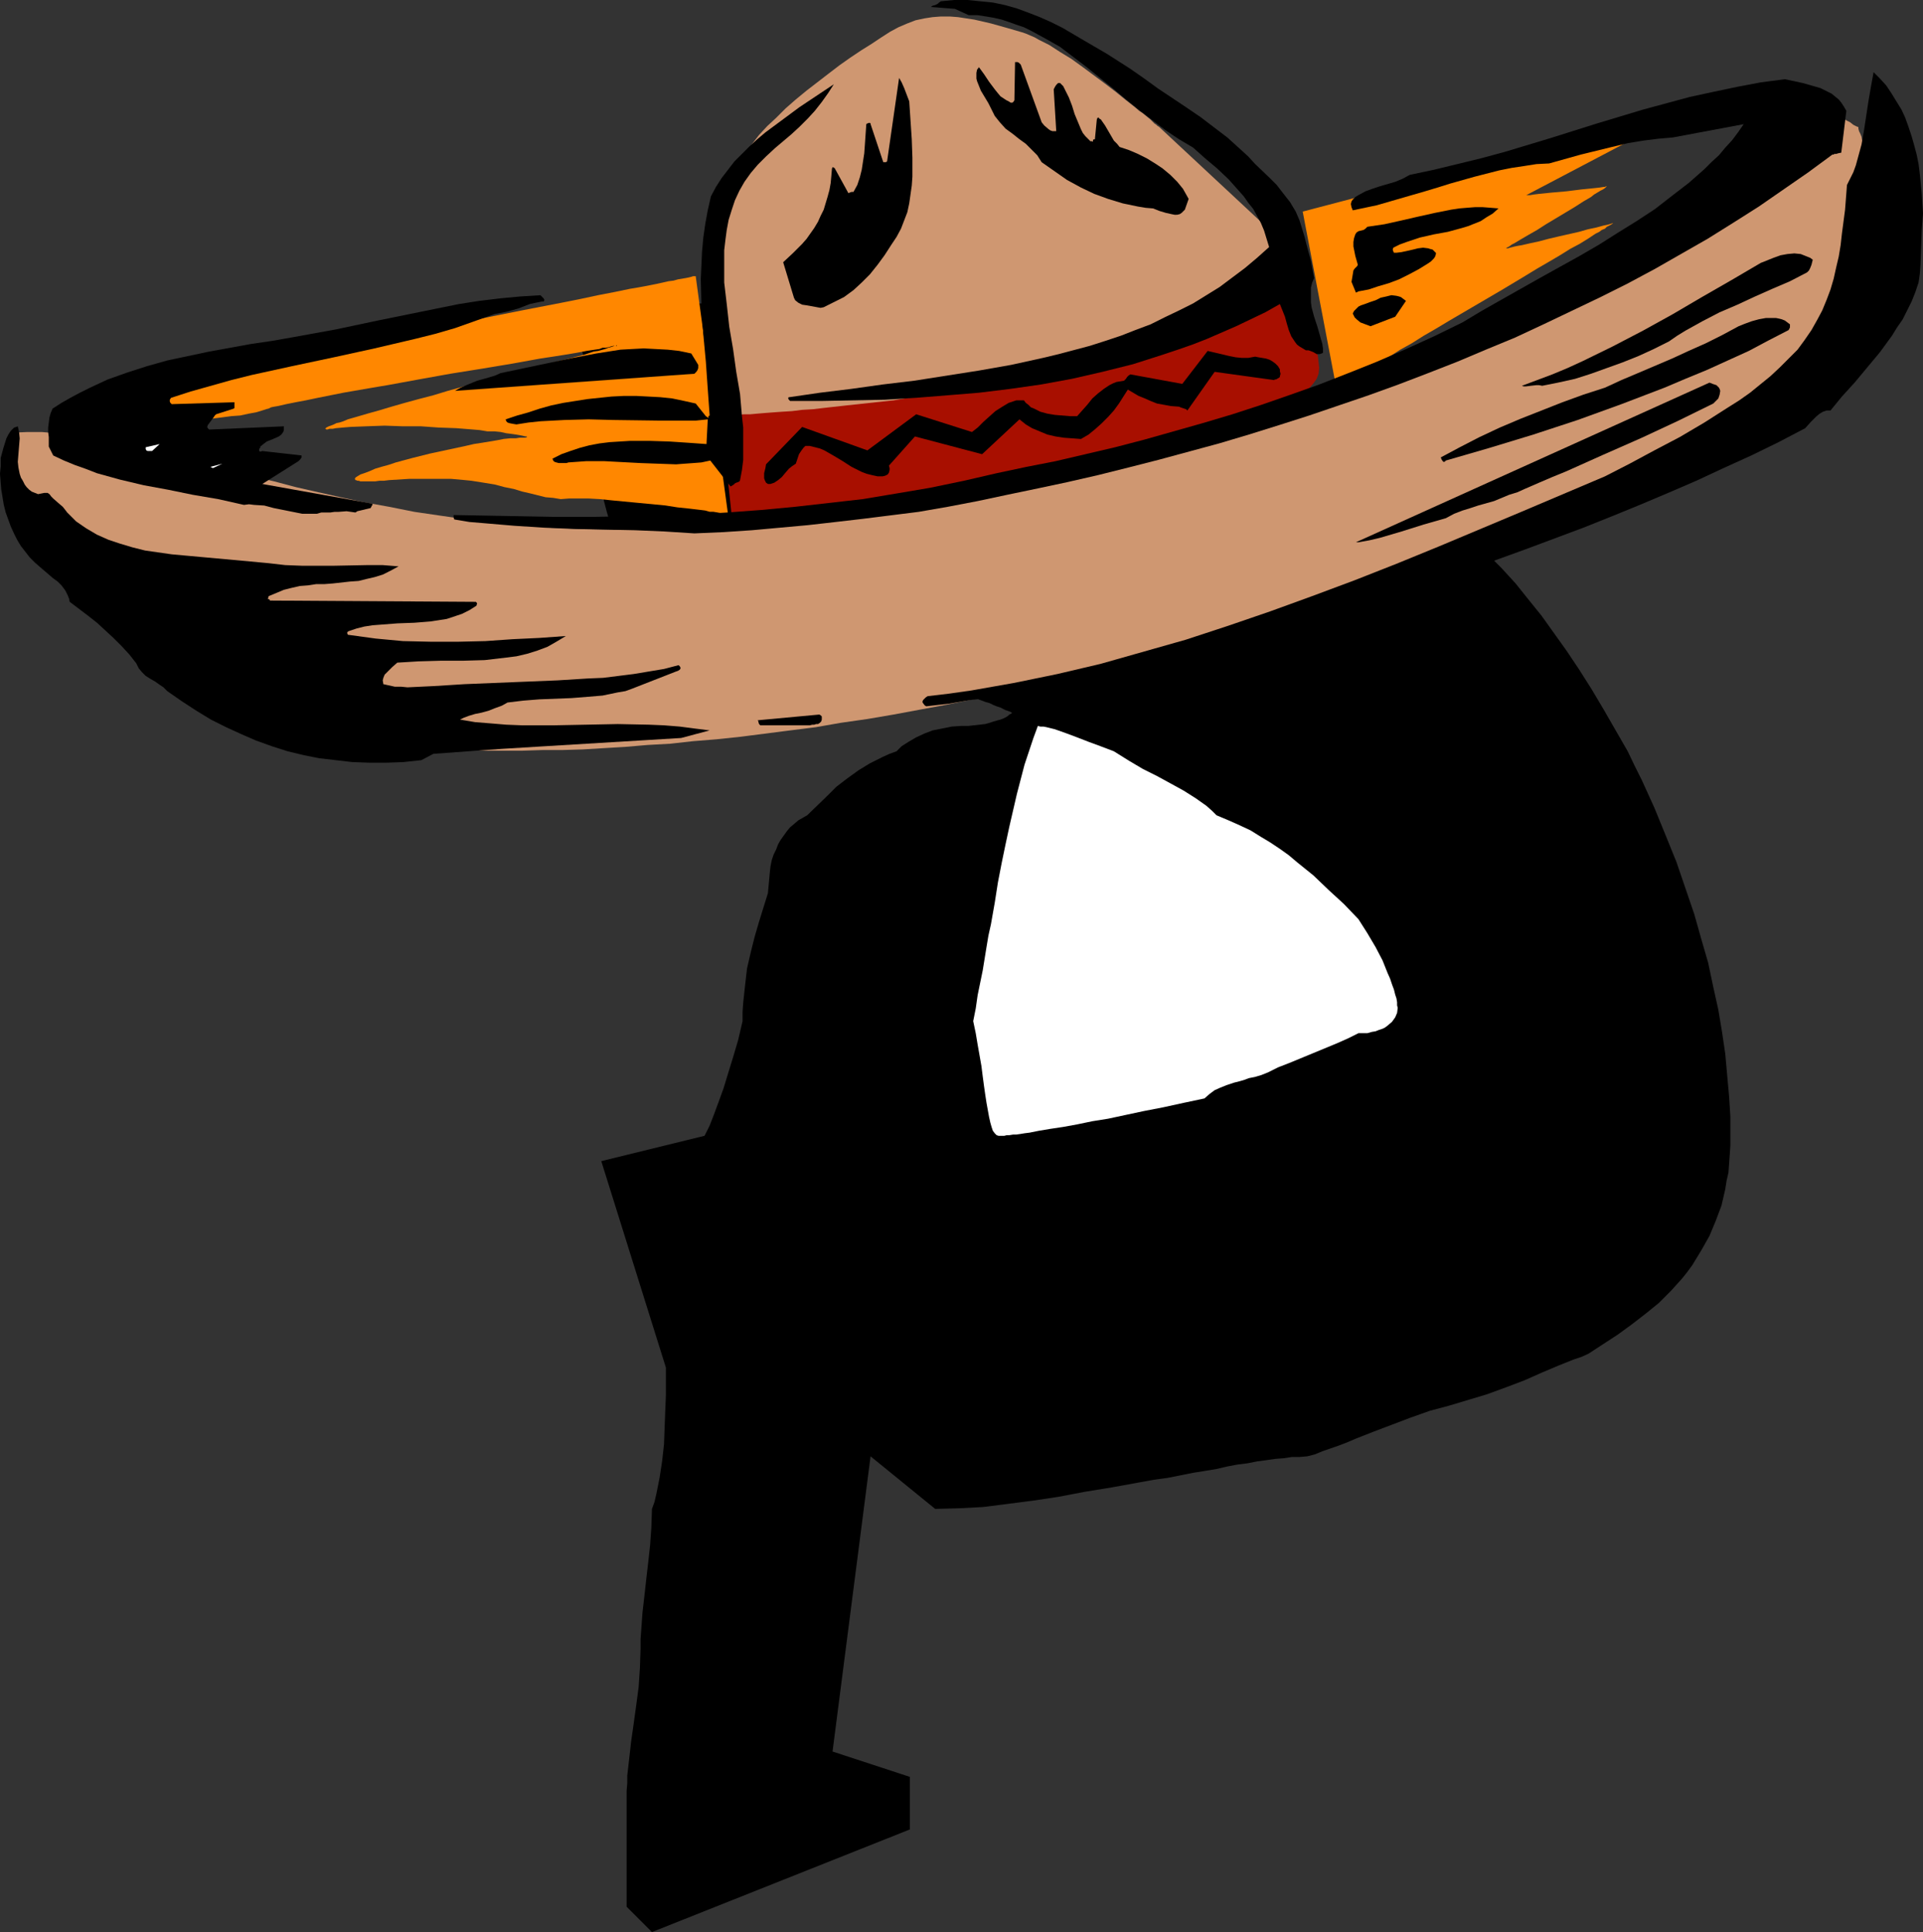
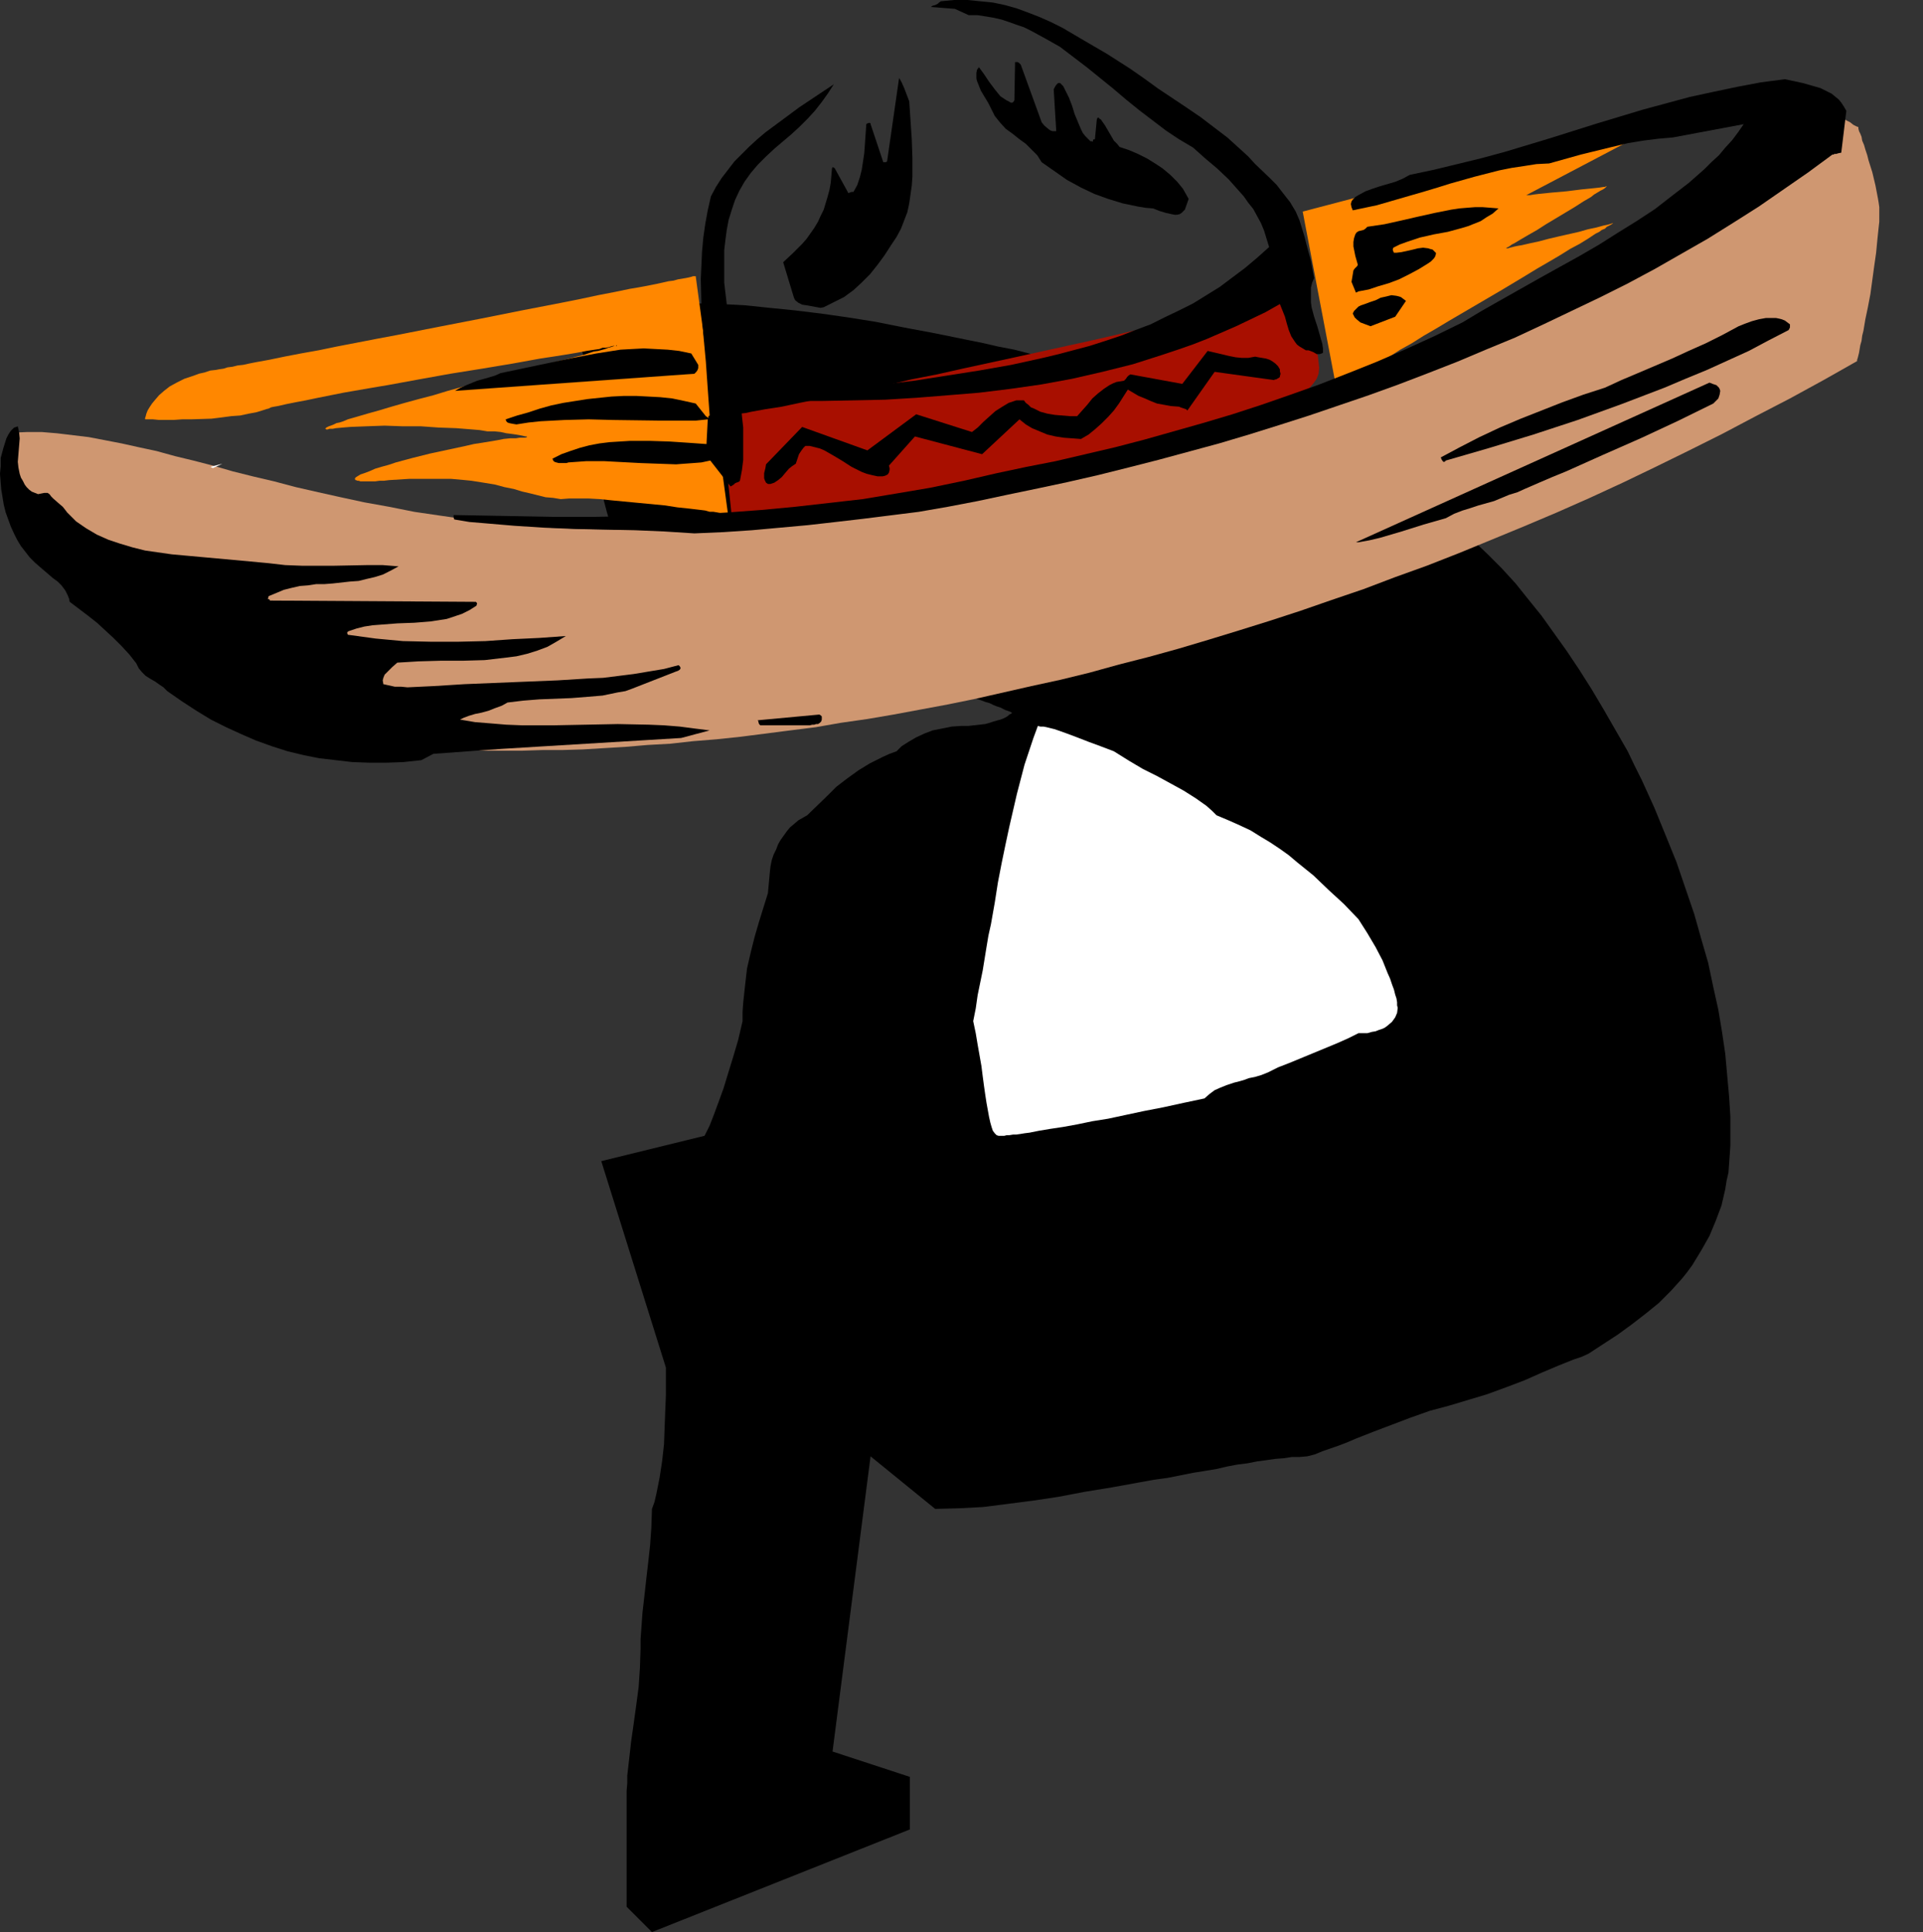
<svg xmlns="http://www.w3.org/2000/svg" xmlns:ns1="http://sodipodi.sourceforge.net/DTD/sodipodi-0.dtd" xmlns:ns2="http://www.inkscape.org/namespaces/inkscape" version="1.0" width="129.766mm" height="130.394mm" id="svg25" ns1:docname="Hat Dance P.wmf">
  <rect width="100%" height="100%" fill="#333333" stroke="none" />
  <ns1:namedview id="namedview25" pagecolor="#ffffff" bordercolor="#000000" borderopacity="0.25" ns2:showpageshadow="2" ns2:pageopacity="0.0" ns2:pagecheckerboard="0" ns2:deskcolor="#d1d1d1" ns2:document-units="mm" />
  <defs id="defs1">
    <pattern id="WMFhbasepattern" patternUnits="userSpaceOnUse" width="6" height="6" x="0" y="0" />
  </defs>
  <path style="fill:#000000;fill-opacity:1;fill-rule:evenodd;stroke:none" d="m 290.718,96.95 4.848,1.131 4.848,1.454 4.686,1.293 4.686,1.616 9.05,3.07 4.363,1.777 4.363,1.777 4.363,1.939 4.202,1.777 4.04,2.101 8.08,4.201 3.878,2.262 3.717,2.424 3.717,2.424 4.202,2.585 4.202,2.747 3.878,3.07 3.878,3.232 3.717,3.555 3.555,3.555 3.555,3.878 3.232,4.04 3.394,4.201 3.232,4.524 3.232,4.524 3.232,4.847 3.07,4.848 3.07,5.171 3.07,5.332 3.07,5.332 1.778,3.716 1.778,3.555 3.232,7.11 2.909,7.11 2.747,6.786 2.262,6.625 2.262,6.625 1.778,6.302 1.778,6.14 1.293,6.14 1.293,5.817 0.97,5.817 0.808,5.494 0.485,5.494 0.485,5.332 0.323,5.171 v 4.848 2.424 l -0.162,2.424 -0.162,2.262 -0.162,2.262 -0.485,2.101 -0.323,2.101 -0.485,2.101 -0.485,2.101 -1.454,3.878 -1.616,3.878 -2.101,3.716 -2.262,3.716 -1.293,1.777 -1.293,1.616 -2.909,3.232 -3.07,3.07 -3.394,2.747 -3.555,2.747 -3.555,2.585 -7.434,4.847 -1.778,0.808 -1.939,0.646 -4.04,1.616 -4.202,1.777 -4.363,1.939 -4.686,1.777 -4.848,1.777 -4.848,1.454 -4.848,1.454 -4.848,1.293 -5.01,1.777 -4.686,1.777 -4.686,1.777 -4.525,1.777 -2.262,0.97 -2.101,0.808 -4.202,1.454 -1.939,0.808 -1.939,0.485 -1.939,0.162 h -1.939 l -2.101,0.323 -2.101,0.162 -2.262,0.323 -2.424,0.323 -2.424,0.485 -2.586,0.323 -2.586,0.485 -2.747,0.646 -2.909,0.485 -3.07,0.485 -3.232,0.646 -3.232,0.646 -3.555,0.485 -3.555,0.646 -7.11,1.293 -6.949,1.131 -6.787,1.293 -6.464,0.969 -6.302,0.808 -6.302,0.808 -6.141,0.323 -6.141,0.162 -16.483,-13.411 -9.696,75.298 19.715,6.463 v 13.411 l -65.771,26.176 -6.464,-6.463 v -29.57 l 0.162,-1.939 v -1.939 l 0.485,-4.201 0.485,-4.363 0.646,-4.524 0.646,-4.686 0.646,-4.848 0.323,-4.847 0.162,-4.848 v -2.424 l 0.162,-2.262 0.323,-4.524 0.485,-4.201 0.485,-4.363 0.485,-4.201 0.485,-4.363 0.323,-4.524 0.162,-4.848 0.646,-1.777 0.485,-2.101 0.808,-4.04 0.646,-4.201 0.485,-4.363 0.162,-4.363 0.162,-4.201 0.162,-4.04 v -3.878 -3.07 l -16.483,-52.676 26.341,-6.463 1.293,-2.585 1.131,-2.909 1.131,-3.07 1.293,-3.555 1.131,-3.716 1.293,-4.201 1.293,-4.363 1.131,-4.848 v -2.424 l 0.162,-2.262 0.485,-4.524 0.485,-4.201 0.97,-4.201 0.97,-3.878 1.131,-3.878 2.262,-7.271 0.162,-1.777 0.162,-1.777 0.162,-1.777 0.162,-1.454 0.323,-1.616 0.485,-1.454 0.646,-1.293 0.485,-1.293 0.646,-1.131 0.808,-1.131 0.808,-1.131 0.808,-0.97 0.97,-0.808 1.131,-0.97 1.131,-0.646 1.131,-0.646 5.01,-4.848 2.424,-2.424 2.747,-2.101 2.909,-2.101 2.909,-1.777 3.232,-1.616 1.778,-0.808 1.778,-0.646 1.293,-1.293 1.778,-1.131 1.939,-1.131 2.101,-0.969 2.101,-0.808 2.424,-0.485 2.424,-0.485 2.424,-0.162 h 1.778 l 1.454,-0.162 1.454,-0.162 1.454,-0.162 1.131,-0.323 0.97,-0.323 1.131,-0.323 0.646,-0.162 0.808,-0.323 0.646,-0.323 0.485,-0.323 0.323,-0.323 0.323,-0.162 0.323,-0.162 v -0.162 h 0.162 -0.162 v 0 l -0.323,-0.162 -0.323,-0.162 -0.485,-0.162 -0.485,-0.162 -0.646,-0.323 -0.646,-0.323 -0.97,-0.323 -0.808,-0.323 -0.97,-0.485 -1.131,-0.323 -1.293,-0.485 -1.293,-0.485 -1.293,-0.646 -1.616,-0.485 -1.454,-0.646 -1.778,-0.646 -1.778,-0.808 -1.778,-0.646 -2.101,-0.808 -1.939,-0.808 -2.262,-0.97 -2.262,-0.808 -2.424,-0.97 -2.424,-0.97 -2.424,-0.97 -2.747,-1.131 -2.747,-0.97 -2.747,-1.131 -2.909,-1.131 -3.07,-1.293 h -0.646 -0.485 -0.646 l -0.808,-0.162 h -0.808 l -0.97,-0.162 -1.131,-0.162 -1.293,-0.162 -1.293,-0.323 -2.909,-0.646 -1.778,-0.485 -1.616,-0.485 -1.778,-0.485 -2.262,-0.646 -2.262,-0.485 -1.778,-0.485 -1.778,-0.323 -1.616,-0.323 -1.454,-0.323 -1.293,-0.162 -1.131,-0.323 h -1.131 l -0.808,-0.162 -1.616,-0.162 h -1.616 -1.293 l -2.424,-1.293 -2.262,-1.616 -1.293,-0.969 -0.97,-1.131 -1.131,-0.969 -1.131,-1.293 -1.131,-1.293 -0.97,-1.293 -0.808,-1.454 -0.97,-1.454 -0.808,-1.616 -0.808,-1.777 -0.646,-1.616 -0.485,-1.939 -0.646,-1.131 -0.646,-1.454 -0.808,-2.747 -0.808,-3.07 -0.485,-3.07 -0.646,-3.07 -0.808,-3.07 -0.808,-2.747 -0.485,-1.293 -0.485,-1.293 v -7.271 l -0.162,-3.716 -0.323,-3.716 -0.323,-3.555 -0.646,-3.716 -0.808,-3.716 -1.131,-3.555 0.646,-0.646 0.97,-0.646 0.97,-0.646 0.97,-0.485 1.293,-0.646 1.454,-0.485 1.454,-0.646 1.616,-0.323 1.778,-0.485 1.778,-0.485 1.939,-0.323 2.101,-0.162 2.101,-0.323 2.101,-0.162 h 2.424 l 2.262,-0.162 5.656,0.162 5.818,0.162 5.979,0.323 6.141,0.646 6.464,0.646 6.626,0.808 6.787,0.969 7.11,1.131 7.272,1.454 7.757,1.454 7.918,1.616 4.04,0.808 4.202,0.969 4.202,0.808 4.363,1.131 4.363,0.969 4.525,0.969 4.525,1.131 4.525,1.131 4.848,1.131 z" id="path1" />
  <path style="fill:#ffffff;fill-opacity:1;fill-rule:evenodd;stroke:none" d="m 264.7,185.174 -1.131,3.07 -1.131,3.393 -1.131,3.393 -0.97,3.716 -0.97,3.716 -0.97,4.201 -0.97,4.201 -0.97,4.524 -0.97,4.686 -0.97,5.009 -0.808,5.171 -0.97,5.494 -0.646,2.908 -0.485,2.909 -0.97,5.979 -1.293,6.302 -0.485,3.393 -0.646,3.232 0.646,3.07 0.485,2.909 0.485,2.747 0.485,2.747 0.323,2.585 0.323,2.424 0.323,2.262 0.323,2.101 0.323,1.777 0.323,1.777 0.323,1.454 0.323,1.131 0.323,0.97 0.485,0.646 0.485,0.485 0.485,0.162 h 0.485 0.485 0.485 l 0.646,-0.162 h 0.646 l 0.97,-0.162 h 0.808 l 1.131,-0.162 0.97,-0.162 1.293,-0.162 2.424,-0.485 2.909,-0.485 3.232,-0.485 3.555,-0.646 3.878,-0.808 4.04,-0.646 4.525,-0.97 4.525,-0.969 5.01,-0.97 5.171,-1.131 5.333,-1.131 1.293,-1.131 1.293,-0.97 1.454,-0.646 1.616,-0.646 1.939,-0.646 1.293,-0.323 1.131,-0.323 1.293,-0.485 1.616,-0.323 1.616,-0.485 1.616,-0.646 2.586,-1.293 2.909,-1.131 12.12,-5.009 2.909,-1.293 2.586,-1.293 h 2.262 l 1.131,-0.323 0.97,-0.162 0.808,-0.323 0.97,-0.323 0.646,-0.323 0.646,-0.485 1.131,-0.969 0.808,-1.131 0.485,-1.131 0.162,-1.293 -0.162,-0.646 v -0.808 l -0.162,-0.97 -0.323,-0.97 -0.323,-1.293 -0.485,-1.293 -0.485,-1.454 -0.646,-1.454 -0.646,-1.616 -0.646,-1.616 -1.778,-3.393 -2.101,-3.555 -2.262,-3.555 -3.717,-3.878 -3.878,-3.555 -3.878,-3.716 -4.202,-3.393 -2.101,-1.777 -2.262,-1.616 -2.424,-1.616 -2.424,-1.454 -2.586,-1.616 -2.747,-1.293 -2.909,-1.293 -3.07,-1.293 -1.131,-1.131 -1.454,-1.293 -2.747,-1.939 -3.07,-1.939 -3.232,-1.777 -3.555,-1.939 -3.555,-1.777 -3.555,-2.101 -3.878,-2.424 -3.394,-1.293 -3.07,-1.131 -2.909,-1.131 -1.293,-0.485 -1.293,-0.485 -2.262,-0.808 -0.97,-0.323 -1.939,-0.485 -0.808,-0.162 h -0.808 z" id="path2" />
  <path style="fill:#a80f00;fill-opacity:1;fill-rule:evenodd;stroke:none" d="m 183.901,105.999 2.747,25.853 5.333,-0.162 5.494,-0.323 5.656,-0.323 5.656,-0.485 5.818,-0.485 5.818,-0.808 11.797,-1.454 11.635,-1.939 11.797,-2.101 5.656,-1.131 5.656,-1.293 5.494,-1.131 5.494,-1.293 5.333,-1.293 5.171,-1.293 5.01,-1.454 4.686,-1.293 4.525,-1.293 4.363,-1.454 4.202,-1.293 3.717,-1.293 3.555,-1.293 3.394,-1.293 2.909,-1.293 2.586,-1.131 1.131,-0.646 1.131,-0.485 0.97,-0.646 0.808,-0.485 0.808,-0.485 0.808,-0.646 0.485,-0.485 0.485,-0.485 0.97,-1.131 0.808,-1.131 0.485,-1.293 0.162,-1.454 -0.162,-1.454 -0.162,-1.454 -0.323,-1.454 -0.485,-1.616 -1.454,-3.232 -1.454,-3.232 -1.454,-3.232 -0.646,-1.454 -0.485,-1.616 h -0.162 l -0.323,0.162 h -0.485 l -0.646,0.323 -0.808,0.162 -1.131,0.162 -1.131,0.323 -1.454,0.323 -1.454,0.323 -1.616,0.323 -1.778,0.485 -2.101,0.323 -1.939,0.646 -2.262,0.485 -2.262,0.485 -2.586,0.485 -2.424,0.646 -2.586,0.646 -2.747,0.485 -2.909,0.646 -5.818,1.293 -6.141,1.454 -6.302,1.454 -6.626,1.454 -13.251,2.908 -13.413,2.908 -6.464,1.454 -6.626,1.293 -6.141,1.454 -6.141,1.293 -5.656,1.131 -2.747,0.485 -2.747,0.646 -2.586,0.485 -2.424,0.485 -2.262,0.485 -2.262,0.485 -2.101,0.323 -2.101,0.323 -1.778,0.323 -1.778,0.323 -1.454,0.323 -1.454,0.162 -1.293,0.162 -0.97,0.162 -0.97,0.162 h -0.808 -0.485 z" id="path3" />
-   <path style="fill:#cf9771;fill-opacity:1;fill-rule:evenodd;stroke:none" d="m 186.001,105.999 h 0.162 0.323 0.808 l 1.131,-0.162 1.293,-0.162 h 1.616 l 1.778,-0.162 1.939,-0.162 2.101,-0.162 2.262,-0.162 2.586,-0.162 2.586,-0.323 2.747,-0.162 2.747,-0.323 5.818,-0.646 11.958,-1.293 5.818,-0.969 2.909,-0.323 2.747,-0.485 2.586,-0.485 2.586,-0.646 2.262,-0.485 2.262,-0.646 1.939,-0.485 1.939,-0.646 1.616,-0.646 1.293,-0.646 1.293,-0.646 1.454,-0.646 1.454,-0.646 1.616,-0.646 3.555,-1.131 3.878,-1.131 4.04,-0.969 4.202,-1.131 4.202,-0.969 4.363,-0.969 4.202,-0.969 4.04,-1.131 3.878,-0.969 3.717,-1.131 1.616,-0.485 1.616,-0.646 1.454,-0.485 1.454,-0.646 1.293,-0.646 1.131,-0.646 0.97,-0.646 0.808,-0.808 3.07,-2.747 3.07,-2.747 1.454,-1.293 1.293,-1.131 1.293,-1.131 1.293,-0.969 1.131,-1.131 0.97,-0.646 0.97,-0.808 0.646,-0.646 0.646,-0.485 0.485,-0.323 0.323,-0.323 v 0 L 295.566,32.317 v 0 l -0.323,-0.162 -0.323,-0.323 -0.485,-0.323 -0.485,-0.485 -0.646,-0.646 -0.808,-0.646 -0.97,-0.808 -0.97,-0.646 -1.131,-0.969 -2.262,-1.777 -2.586,-2.101 -2.747,-2.101 -5.656,-4.201 -2.909,-2.101 -2.909,-1.777 -2.747,-1.777 -1.293,-0.646 -1.293,-0.646 -1.131,-0.646 -1.131,-0.485 -1.131,-0.485 -0.97,-0.323 -3.878,-1.131 -4.04,-1.131 -4.202,-0.969 -2.101,-0.323 -2.101,-0.323 -2.101,-0.162 h -2.262 l -2.101,0.162 -2.101,0.323 -2.262,0.485 -2.101,0.808 -2.262,0.969 -2.101,1.131 -2.262,1.454 -2.424,1.616 -2.586,1.616 -2.909,1.939 -2.747,1.939 -2.747,2.101 -5.656,4.363 -2.747,2.262 -2.586,2.262 -2.424,2.424 -2.262,2.101 -2.101,2.262 -1.616,2.101 -0.808,1.131 -0.646,0.969 -0.485,0.969 -0.485,0.969 -0.485,1.131 -0.323,1.131 -0.485,1.293 -0.485,1.454 -0.485,1.454 -0.323,1.616 -0.97,3.393 -0.808,3.878 -0.646,4.04 -0.646,4.201 -0.485,4.524 -0.485,4.686 -0.162,4.686 v 4.847 4.847 l 0.485,4.686 0.646,4.686 0.808,4.524 0.646,2.262 z" id="path4" />
  <path style="fill:#ff8700;fill-opacity:1;fill-rule:evenodd;stroke:none" d="m 177.437,70.45 v 0 h -0.323 -0.323 l -0.485,0.162 -0.646,0.162 -0.808,0.162 -0.97,0.162 -0.97,0.162 -1.131,0.323 -1.293,0.162 -1.454,0.323 -1.454,0.323 -1.616,0.323 -1.616,0.323 -1.778,0.323 -1.939,0.323 -3.878,0.808 -4.202,0.808 -4.525,0.969 -4.848,0.969 -5.01,0.969 -5.01,0.969 -10.504,2.101 -10.827,2.101 -10.666,2.101 -5.171,0.969 -5.01,0.969 -5.01,0.969 -4.686,0.969 -4.525,0.808 -4.202,0.808 -3.878,0.808 -1.778,0.323 -1.778,0.323 -1.616,0.323 -1.454,0.323 -1.454,0.162 -1.293,0.323 -1.293,0.162 -0.97,0.323 -1.131,0.162 -0.808,0.162 -1.454,0.162 -1.454,0.485 -1.454,0.323 -1.293,0.485 -2.424,0.808 -1.939,0.969 -1.778,0.969 -1.454,1.131 -1.293,1.131 -0.97,1.131 -0.808,0.97 -0.646,0.97 -0.485,0.808 -0.323,0.808 -0.162,0.646 -0.162,0.485 v 0.162 0.162 h 0.162 v 0 h 0.323 0.485 0.97 l 1.616,0.162 h 3.717 l 2.262,-0.162 h 2.424 l 5.01,-0.162 2.586,-0.323 2.424,-0.323 2.262,-0.162 2.262,-0.485 1.778,-0.323 1.616,-0.485 0.485,-0.162 0.485,-0.162 0.646,-0.162 0.646,-0.323 0.808,-0.162 0.97,-0.162 2.101,-0.485 2.424,-0.485 2.586,-0.485 3.07,-0.646 3.232,-0.646 3.232,-0.646 3.717,-0.646 3.717,-0.646 3.878,-0.646 7.918,-1.454 8.08,-1.454 8.08,-1.293 3.878,-0.646 3.878,-0.646 3.555,-0.646 3.555,-0.646 3.232,-0.485 3.07,-0.485 2.909,-0.485 2.586,-0.485 2.101,-0.323 1.131,-0.162 0.808,-0.323 h 0.808 l 0.808,-0.162 0.485,-0.162 0.646,-0.162 h 0.323 0.323 l 0.162,-0.162 h 0.162 l -0.162,0.162 h -0.162 -0.323 l -0.485,0.162 -0.485,0.162 -0.646,0.162 -0.808,0.323 -1.778,0.485 -1.131,0.162 -2.424,0.808 -2.586,0.646 -3.07,0.808 -1.454,0.323 -1.778,0.485 -3.232,0.969 -3.555,0.808 -3.878,1.131 -7.595,1.939 -7.595,2.101 -3.717,1.131 -3.717,0.97 -3.555,0.97 -3.394,0.97 -3.232,0.969 -2.909,0.808 -2.747,0.808 -2.262,0.646 -1.131,0.485 -0.97,0.323 -0.808,0.162 -0.646,0.323 -0.808,0.323 -0.485,0.162 -0.323,0.162 -0.323,0.162 -0.162,0.162 -0.162,0.162 h 0.162 l 0.162,0.162 h 0.323 l 0.485,-0.162 h 0.808 l 0.808,-0.162 1.778,-0.162 1.939,-0.162 4.202,-0.162 4.525,-0.162 4.525,0.162 h 4.686 l 4.525,0.323 4.525,0.162 4.04,0.323 1.939,0.162 1.939,0.323 h 1.778 l 1.616,0.162 1.454,0.323 1.293,0.162 1.131,0.162 0.97,0.162 0.808,0.162 0.646,0.162 h 0.323 l 0.162,0.162 v 0 l -0.485,0.162 h -0.485 -0.97 l -0.97,0.162 h -1.454 l -1.616,0.162 -1.616,0.323 -1.939,0.323 -1.939,0.323 -2.101,0.323 -2.101,0.485 -4.525,0.97 -4.525,0.97 -4.525,1.131 -4.202,1.131 -1.939,0.646 -1.778,0.485 -1.616,0.485 -1.454,0.646 -1.293,0.485 -0.97,0.323 -0.808,0.485 -0.485,0.323 -0.162,0.323 0.162,0.323 h 0.162 l 0.323,0.162 h 0.323 l 0.485,0.162 h 0.485 0.646 0.808 0.808 0.97 l 1.131,-0.162 h 1.131 l 1.293,-0.162 2.586,-0.162 2.586,-0.162 h 2.262 6.464 1.939 l 1.778,0.162 1.778,0.162 1.616,0.162 3.07,0.485 2.909,0.485 2.424,0.646 2.424,0.485 2.101,0.646 2.101,0.485 1.939,0.485 1.939,0.485 1.939,0.162 1.939,0.323 2.101,-0.162 h 1.131 1.131 2.747 l 2.909,0.162 3.07,0.323 3.394,0.323 3.394,0.323 6.787,0.646 3.07,0.485 3.07,0.323 2.747,0.323 1.293,0.162 1.131,0.323 h 0.97 l 0.97,0.162 0.808,0.162 0.808,0.162 h 0.485 0.485 l 0.162,0.162 v 0 z" id="path5" />
  <path style="fill:#ff8700;fill-opacity:1;fill-rule:evenodd;stroke:none" d="m 430.179,28.277 -97.929,25.692 8.565,44.92 h 0.162 v -0.162 l 0.323,-0.162 0.323,-0.162 0.323,-0.323 0.646,-0.162 0.646,-0.323 0.646,-0.485 0.646,-0.485 0.97,-0.485 1.778,-1.131 2.101,-1.131 2.424,-1.454 2.586,-1.454 2.747,-1.777 2.909,-1.616 3.07,-1.939 3.07,-1.777 3.232,-1.939 13.251,-7.756 3.232,-1.939 3.232,-1.939 2.909,-1.777 3.07,-1.777 2.747,-1.616 2.586,-1.616 2.424,-1.293 2.101,-1.293 1.939,-1.293 0.97,-0.485 0.646,-0.485 0.808,-0.323 0.485,-0.485 0.646,-0.323 0.323,-0.162 0.485,-0.323 0.162,-0.162 h 0.162 0.162 -0.162 -0.162 l -0.485,0.162 -0.485,0.162 -0.646,0.162 -0.808,0.162 -1.778,0.485 -2.262,0.485 -2.262,0.646 -5.01,1.131 -2.747,0.646 -2.424,0.646 -2.262,0.485 -2.101,0.485 -0.97,0.162 -0.808,0.162 -0.646,0.162 -0.646,0.162 -0.485,0.162 h -0.323 -0.323 0.162 l 0.162,-0.162 0.323,-0.162 0.323,-0.162 0.646,-0.485 0.646,-0.323 0.808,-0.485 0.808,-0.485 1.939,-1.131 2.262,-1.293 2.262,-1.454 2.424,-1.454 4.848,-2.908 2.262,-1.454 1.939,-1.131 0.808,-0.646 0.808,-0.485 0.808,-0.485 0.646,-0.323 0.485,-0.323 0.323,-0.323 0.162,-0.162 h 0.162 v 0 h -0.323 l -0.323,0.162 h -0.323 l -0.97,0.162 -1.454,0.162 -1.616,0.162 -1.616,0.162 -3.878,0.485 -3.717,0.323 -1.616,0.162 -1.616,0.162 -1.293,0.162 -0.97,0.162 h -0.485 -0.162 -0.323 z" id="path6" />
  <path style="fill:#cf9771;fill-opacity:1;fill-rule:evenodd;stroke:none" d="m 3.232,110.361 -0.162,0.97 -0.162,0.97 -0.162,0.97 v 1.131 l 0.162,0.97 0.162,1.131 0.323,1.293 0.323,1.131 0.485,1.293 0.646,1.293 1.293,2.585 1.616,2.747 1.778,2.909 2.101,2.908 2.262,2.909 2.424,3.07 2.586,3.07 2.909,3.07 2.909,3.232 5.979,5.979 6.302,5.979 3.232,2.747 3.07,2.747 3.232,2.747 3.07,2.585 2.909,2.262 2.909,2.262 2.747,2.101 2.586,1.939 2.424,1.616 2.101,1.454 2.101,1.293 1.778,0.97 0.808,0.323 0.646,0.485 0.646,0.162 0.485,0.162 2.262,0.646 2.424,0.485 2.747,0.646 2.909,0.485 2.909,0.485 3.232,0.485 3.232,0.485 3.555,0.323 3.555,0.323 3.717,0.323 4.04,0.323 4.202,0.162 4.202,0.162 4.363,0.162 4.525,0.162 h 4.848 4.848 l 5.01,-0.162 h 5.01 l 5.333,-0.162 5.333,-0.323 5.494,-0.323 5.656,-0.485 5.818,-0.323 5.818,-0.646 5.979,-0.485 6.141,-0.646 6.302,-0.808 6.302,-0.808 6.464,-0.808 6.464,-1.131 6.787,-0.97 6.626,-1.131 6.949,-1.293 6.949,-1.293 7.11,-1.454 7.11,-1.616 7.11,-1.616 7.434,-1.616 7.272,-1.777 7.595,-2.101 7.595,-1.939 7.595,-2.101 7.595,-2.262 7.918,-2.424 7.757,-2.424 7.918,-2.585 7.918,-2.747 8.08,-2.747 8.08,-3.07 8.08,-2.909 8.242,-3.232 8.242,-3.393 8.242,-3.393 8.403,-3.555 8.403,-3.716 8.403,-3.878 8.403,-4.04 8.565,-4.201 8.403,-4.201 8.565,-4.524 8.726,-4.524 8.565,-4.686 8.565,-4.847 v -0.162 -0.162 l 0.162,-0.485 0.162,-0.646 0.162,-0.646 0.162,-0.969 0.162,-0.969 0.323,-1.131 0.162,-1.293 0.323,-1.293 0.485,-2.908 0.646,-3.07 0.646,-3.393 0.97,-7.11 0.485,-3.393 0.323,-3.393 0.323,-3.07 0.162,-1.454 V 52.838 l -0.162,-1.131 -0.162,-0.969 -0.646,-3.393 -0.808,-3.393 -0.97,-3.07 -0.323,-1.293 -0.485,-1.454 -0.323,-1.131 -0.485,-1.131 -0.162,-0.969 -0.323,-0.808 -0.323,-0.646 -0.162,-0.646 v -0.323 l -0.162,-0.162 h -0.162 l -0.323,-0.162 -0.646,-0.323 -0.808,-0.646 -0.97,-0.485 -1.131,-0.808 -2.262,-1.454 -2.424,-1.454 -0.97,-0.808 -0.97,-0.646 -0.808,-0.485 -0.646,-0.323 -0.485,-0.323 -0.162,-0.162 -2.586,3.716 -2.909,3.393 -2.909,3.555 -3.232,3.393 -3.232,3.555 -3.394,3.393 -3.717,3.232 -3.555,3.232 -3.878,3.232 -3.878,3.07 -4.04,3.07 -4.04,3.07 -4.04,2.747 -4.202,2.908 -4.363,2.747 -4.363,2.747 -4.202,2.585 -4.363,2.424 -4.363,2.424 -4.363,2.262 -4.363,2.101 -4.363,2.101 -4.363,1.939 -4.363,1.777 -4.202,1.616 -4.202,1.616 -4.202,1.454 -4.04,1.454 -3.878,1.131 -4.04,1.131 -3.717,0.808 -3.717,0.808 v 0 h -0.323 l -0.323,0.162 -0.485,0.162 -0.808,0.162 -0.808,0.323 -0.97,0.162 -1.131,0.323 -1.131,0.323 -1.454,0.485 -1.454,0.323 -1.616,0.485 -1.616,0.323 -1.778,0.646 -1.939,0.485 -2.101,0.485 -1.939,0.485 -2.262,0.646 -4.686,1.293 -4.848,1.293 -5.171,1.293 -5.494,1.293 -5.656,1.454 -5.818,1.454 -5.979,1.454 -12.282,2.909 -12.282,2.908 -12.282,2.424 -5.979,1.293 -5.818,1.131 -5.656,0.969 -5.494,0.97 -5.171,0.808 -4.848,0.646 -2.424,0.323 -2.262,0.323 -2.262,0.162 -2.101,0.323 h -1.939 l -1.939,0.162 h -1.778 -1.778 l -8.888,0.808 -8.403,0.323 -8.403,0.162 h -8.08 l -7.918,-0.162 -7.595,-0.323 -7.434,-0.646 -7.11,-0.646 -6.949,-0.808 -6.787,-0.97 -6.626,-0.97 -6.464,-1.293 -6.302,-1.131 -5.979,-1.293 -5.818,-1.293 -5.656,-1.293 -5.494,-1.454 -5.494,-1.293 -5.171,-1.293 -5.01,-1.454 -5.01,-1.293 -4.686,-1.131 -4.686,-1.293 -4.525,-0.969 -4.363,-0.97 -4.202,-0.808 -4.202,-0.808 -4.04,-0.485 -4.04,-0.485 -3.878,-0.323 H 6.949 Z" id="path7" />
-   <path style="fill:#000000;fill-opacity:1;fill-rule:evenodd;stroke:none" d="m 259.368,177.903 5.171,-0.97 5.171,-1.131 5.171,-1.454 5.171,-1.293 5.01,-1.454 5.171,-1.293 5.171,-1.131 5.171,-0.97 5.818,-1.293 5.656,-1.454 5.656,-1.616 5.494,-1.454 5.494,-1.777 5.333,-1.616 5.333,-1.777 5.333,-1.939 15.029,-4.847 14.706,-5.009 14.706,-5.332 14.706,-5.494 7.272,-2.908 7.11,-2.909 7.272,-3.07 7.11,-3.07 6.949,-3.232 7.11,-3.232 6.949,-3.393 6.787,-3.555 1.454,-1.616 1.454,-1.454 0.808,-0.646 0.808,-0.485 0.97,-0.323 h 0.97 l 2.909,-3.555 3.232,-3.555 3.232,-3.878 3.232,-3.878 3.07,-4.201 1.293,-2.101 1.454,-2.101 1.131,-2.262 1.131,-2.262 0.97,-2.424 0.808,-2.424 0.323,-2.262 0.162,-2.262 0.162,-4.363 0.162,-4.363 0.323,-4.363 -0.323,-5.009 -0.485,-5.009 -0.323,-2.585 -0.485,-2.424 -0.646,-2.424 -0.646,-2.262 -0.808,-2.424 -0.808,-2.262 -0.97,-2.101 -1.293,-2.101 -1.293,-2.101 -1.293,-1.939 -1.616,-1.777 -1.616,-1.616 -0.646,3.555 -0.646,3.716 -1.131,7.433 -0.646,3.716 -0.97,3.555 -0.485,1.777 -0.646,1.777 -0.808,1.616 -0.808,1.616 -0.485,6.302 -0.808,6.14 -0.323,2.908 -0.485,2.908 -0.646,2.747 -0.646,2.908 -0.808,2.747 -0.97,2.585 -1.131,2.747 -1.293,2.424 -1.454,2.585 -1.778,2.585 -1.778,2.424 -2.262,2.262 -2.262,2.262 -2.424,2.262 -2.586,2.101 -2.586,2.101 -2.747,1.939 -3.07,1.939 -5.818,3.716 -6.302,3.716 -6.464,3.393 -6.302,3.393 -6.302,3.232 -21.331,9.049 -21.17,8.887 -10.666,4.363 -10.666,4.201 -10.827,4.04 -10.666,3.878 -10.827,3.716 -10.827,3.555 -10.827,3.07 -10.827,3.07 -10.989,2.585 -5.494,1.131 -5.494,1.131 -5.494,0.97 -5.494,0.969 -5.656,0.808 -5.494,0.646 -0.485,0.323 -0.162,0.162 -0.162,0.162 -0.323,0.323 -0.162,0.323 v 0.323 l 0.485,0.646 0.162,0.162 0.323,0.162 2.747,-0.323 2.909,-0.323 5.656,-0.97 2.747,-0.323 2.909,-0.323 h 2.909 l 2.909,0.323 z" id="path8" />
  <path style="fill:#000000;fill-opacity:1;fill-rule:evenodd;stroke:none" d="m 206.525,185.013 0.646,-0.162 h 0.485 l 0.485,-0.162 h 0.162 0.323 l 0.485,-0.323 0.323,-0.323 0.162,-0.485 v -0.485 -0.162 -0.162 l -0.323,-0.323 -0.323,-0.162 -15.675,1.454 0.162,0.323 v 0.162 l 0.162,0.485 0.323,0.323 z" id="path9" />
  <path style="fill:#000000;fill-opacity:1;fill-rule:evenodd;stroke:none" d="m 173.72,188.244 7.272,-1.939 -3.878,-0.485 -3.717,-0.485 -4.04,-0.323 -3.878,-0.162 -7.918,-0.162 -8.08,0.162 -8.242,0.162 h -8.08 l -4.04,-0.162 -3.878,-0.323 -4.04,-0.323 -3.878,-0.646 0.97,-0.485 1.293,-0.485 1.616,-0.485 1.616,-0.323 1.778,-0.485 1.616,-0.646 1.778,-0.646 1.454,-0.808 4.04,-0.485 4.04,-0.323 8.242,-0.323 4.04,-0.323 3.878,-0.323 3.878,-0.808 1.939,-0.323 1.778,-0.646 11.15,-4.363 0.485,-0.162 0.485,-0.323 0.162,-0.323 v -0.162 l -0.162,-0.323 -0.323,-0.323 -3.717,0.97 -3.878,0.646 -3.878,0.646 -3.878,0.485 -3.878,0.485 -3.878,0.162 -7.757,0.485 -7.918,0.323 -7.918,0.323 -7.918,0.323 -7.757,0.485 -3.394,0.162 -3.394,0.162 -1.616,-0.162 h -1.616 l -1.454,-0.323 -1.454,-0.323 -0.162,-0.97 0.162,-0.646 0.323,-0.808 0.646,-0.646 1.293,-1.293 1.293,-1.131 2.747,-0.162 2.586,-0.162 5.656,-0.162 h 5.656 l 5.656,-0.162 2.747,-0.323 2.747,-0.323 2.586,-0.323 2.747,-0.646 2.586,-0.808 2.586,-0.97 2.262,-1.293 2.424,-1.454 -6.787,0.485 -6.787,0.323 -6.949,0.485 -6.949,0.162 h -6.949 l -7.11,-0.162 -6.949,-0.646 -3.555,-0.485 -3.555,-0.485 -0.162,-0.323 v -0.323 l 0.162,-0.162 0.323,-0.162 1.939,-0.646 1.939,-0.485 2.101,-0.323 2.101,-0.162 4.202,-0.323 4.363,-0.162 4.04,-0.323 2.101,-0.323 2.101,-0.323 1.939,-0.646 1.939,-0.646 1.939,-0.97 1.778,-1.131 v -0.162 l 0.162,-0.323 -0.162,-0.323 -0.162,-0.162 -52.52,-0.323 -0.162,-0.323 v 0 h -0.323 v -0.162 0 -0.162 l 0.162,-0.485 1.939,-0.808 1.939,-0.808 1.939,-0.485 2.101,-0.485 2.101,-0.162 2.101,-0.323 h 2.101 l 2.101,-0.162 4.363,-0.485 2.262,-0.162 1.939,-0.485 2.101,-0.485 2.101,-0.646 1.939,-0.97 2.101,-1.131 -4.04,-0.323 h -4.04 l -8.242,0.162 h -8.403 l -4.202,-0.162 -4.202,-0.485 -6.949,-0.646 -7.11,-0.646 -7.11,-0.646 -3.555,-0.323 -3.394,-0.485 -3.394,-0.485 -3.232,-0.808 -3.232,-0.97 -2.909,-0.97 -2.909,-1.293 -2.747,-1.616 -2.586,-1.777 -1.131,-1.131 -1.131,-1.131 -0.485,-0.646 -0.646,-0.808 -1.131,-0.97 -1.293,-1.131 -0.485,-0.485 -0.485,-0.646 -0.485,-0.323 h -0.808 l -0.808,0.162 -0.808,0.162 -0.808,-0.323 -0.808,-0.323 -0.646,-0.485 -0.646,-0.646 -0.485,-0.646 -0.485,-0.97 -0.485,-0.808 -0.323,-0.97 -0.323,-1.616 -0.162,-1.454 0.485,-5.979 -0.162,-1.616 -0.323,-1.454 -0.485,0.162 -0.485,0.162 -0.808,0.808 -0.646,0.97 -0.485,0.97 -0.808,2.585 -0.646,2.424 v 2.101 L 0,120.864 l 0.162,2.101 0.162,1.939 0.323,1.939 0.323,1.939 0.485,1.939 0.646,1.777 0.646,1.777 0.808,1.777 0.808,1.616 0.97,1.616 1.131,1.454 1.131,1.454 1.293,1.293 1.293,1.131 1.131,0.969 1.131,0.97 1.131,0.97 1.131,0.808 0.97,0.97 0.97,1.293 0.646,1.293 0.323,0.808 0.162,0.808 4.686,3.555 2.262,1.777 2.101,1.939 2.101,1.939 2.101,2.101 1.939,2.101 1.778,2.262 0.323,0.646 0.323,0.646 0.808,0.97 0.97,0.97 1.293,0.808 1.131,0.646 1.131,0.808 0.97,0.646 0.97,0.97 3.717,2.585 3.717,2.424 3.717,2.262 3.878,1.939 3.878,1.777 3.717,1.616 4.04,1.454 4.04,1.293 4.04,0.97 4.04,0.808 4.202,0.485 4.202,0.485 4.363,0.162 h 4.363 l 4.363,-0.162 4.525,-0.485 3.07,-1.616 17.776,-1.293 z" id="path10" />
  <path style="fill:#000000;fill-opacity:1;fill-rule:evenodd;stroke:none" d="m 346.47,138.315 2.747,-0.485 2.747,-0.646 5.494,-1.616 5.656,-1.777 5.656,-1.616 2.101,-1.131 2.101,-0.808 2.101,-0.646 1.939,-0.646 4.04,-1.131 1.939,-0.808 1.939,-0.808 2.101,-0.646 1.778,-0.808 3.717,-1.616 3.394,-1.454 3.555,-1.454 9.373,-4.201 9.534,-4.201 9.373,-4.363 9.211,-4.524 0.646,-0.646 0.646,-0.646 0.323,-0.97 0.162,-0.97 -0.162,-0.485 -0.162,-0.323 -0.646,-0.646 -0.97,-0.323 -0.808,-0.323 -90.173,40.719 z" id="path11" />
-   <path style="fill:#000000;fill-opacity:1;fill-rule:evenodd;stroke:none" d="m 368.771,117.471 11.15,-3.232 11.15,-3.393 11.312,-3.716 11.15,-4.04 10.989,-4.201 5.333,-2.262 5.494,-2.262 5.333,-2.424 5.333,-2.424 5.171,-2.747 5.01,-2.585 0.162,-0.323 0.162,-0.323 v -0.323 -0.485 l -0.646,-0.485 -0.646,-0.485 -0.808,-0.323 -0.646,-0.162 -0.808,-0.162 h -0.97 -1.616 l -1.778,0.323 -1.778,0.485 -1.778,0.646 -1.616,0.646 -4.202,2.262 -4.202,2.101 -4.363,1.939 -4.202,1.939 -8.726,3.716 -4.202,1.777 -4.202,1.939 -5.494,1.777 -5.333,1.939 -5.333,2.101 -5.333,2.101 -5.333,2.262 -5.171,2.424 -5.01,2.585 -4.848,2.585 0.162,0.485 0.323,0.485 0.162,0.162 h 0.162 0.162 z" id="path12" />
+   <path style="fill:#000000;fill-opacity:1;fill-rule:evenodd;stroke:none" d="m 368.771,117.471 11.15,-3.232 11.15,-3.393 11.312,-3.716 11.15,-4.04 10.989,-4.201 5.333,-2.262 5.494,-2.262 5.333,-2.424 5.333,-2.424 5.171,-2.747 5.01,-2.585 0.162,-0.323 0.162,-0.323 v -0.323 -0.485 l -0.646,-0.485 -0.646,-0.485 -0.808,-0.323 -0.646,-0.162 -0.808,-0.162 h -0.97 -1.616 l -1.778,0.323 -1.778,0.485 -1.778,0.646 -1.616,0.646 -4.202,2.262 -4.202,2.101 -4.363,1.939 -4.202,1.939 -8.726,3.716 -4.202,1.777 -4.202,1.939 -5.494,1.777 -5.333,1.939 -5.333,2.101 -5.333,2.101 -5.333,2.262 -5.171,2.424 -5.01,2.585 -4.848,2.585 0.162,0.485 0.323,0.485 0.162,0.162 h 0.162 0.162 " id="path12" />
  <path style="fill:#000000;fill-opacity:1;fill-rule:evenodd;stroke:none" d="m 234.32,130.559 7.434,-1.293 7.595,-1.454 7.595,-1.616 7.757,-1.616 7.595,-1.616 7.757,-1.777 7.757,-1.939 7.595,-1.939 7.757,-2.101 7.757,-2.101 7.595,-2.262 7.757,-2.424 7.595,-2.424 7.595,-2.585 7.595,-2.585 7.595,-2.747 7.595,-2.908 7.434,-2.908 7.272,-3.07 7.434,-3.07 7.272,-3.393 7.11,-3.393 7.11,-3.393 7.11,-3.555 6.949,-3.716 6.787,-3.878 6.787,-3.878 6.464,-4.04 6.626,-4.201 6.302,-4.363 6.302,-4.363 6.141,-4.524 h 0.323 l 0.162,-0.162 h 0.485 l 0.485,-0.162 0.808,-0.162 1.293,-10.664 -0.646,-1.131 -0.646,-0.969 -0.646,-0.808 -0.808,-0.646 -0.97,-0.808 -0.97,-0.485 -1.939,-0.969 -2.262,-0.646 -2.262,-0.646 -4.525,-0.969 -6.141,0.808 -5.979,1.131 -6.141,1.293 -5.979,1.293 -5.979,1.616 -5.979,1.616 -11.797,3.555 -11.797,3.716 -11.797,3.555 -5.979,1.616 -5.979,1.454 -5.979,1.454 -6.141,1.293 -1.778,0.969 -1.939,0.808 -3.878,1.131 -1.939,0.646 -1.778,0.646 -1.778,0.969 -0.808,0.485 -0.646,0.646 -0.323,0.485 -0.162,0.646 0.162,0.808 0.323,0.808 3.07,-0.646 3.07,-0.646 6.141,-1.777 6.141,-1.777 3.232,-0.969 3.07,-0.969 6.302,-1.777 6.302,-1.616 3.232,-0.646 3.232,-0.485 3.07,-0.485 3.232,-0.162 8.08,-2.262 7.918,-1.939 4.04,-0.969 3.878,-0.646 3.878,-0.485 3.717,-0.323 18.099,-3.393 -1.454,2.101 -1.454,1.939 -1.778,1.939 -1.616,1.939 -1.939,1.777 -1.778,1.777 -4.04,3.555 -4.202,3.232 -4.363,3.393 -4.686,3.07 -4.686,2.908 -4.848,3.07 -5.01,2.908 -10.181,5.655 -10.019,5.655 -4.848,2.747 -4.848,2.908 -7.272,3.555 -7.11,3.232 -7.434,3.232 -7.272,2.908 -7.434,2.908 -7.272,2.585 -7.434,2.585 -7.434,2.424 -7.595,2.262 -7.434,2.101 -7.434,2.101 -7.434,1.939 -7.595,1.777 -7.595,1.777 -7.434,1.454 -7.595,1.616 -8.403,1.939 -8.565,1.777 -8.565,1.454 -8.726,1.454 -8.565,0.97 -8.565,0.97 -8.565,0.808 -8.726,0.646 -8.565,0.485 -8.726,0.323 -8.726,0.162 -8.726,0.162 h -8.726 l -8.726,-0.162 -17.614,-0.323 v 0.485 0.162 l 0.162,0.485 3.878,0.646 3.878,0.323 7.595,0.646 7.595,0.485 7.757,0.323 7.595,0.162 7.757,0.162 7.595,0.323 7.595,0.485 7.434,-0.323 7.272,-0.485 7.11,-0.646 7.11,-0.646 7.11,-0.808 6.949,-0.808 z" id="path13" />
-   <path style="fill:#000000;fill-opacity:1;fill-rule:evenodd;stroke:none" d="m 393.334,98.404 4.04,-0.808 4.363,-0.969 4.04,-1.293 4.04,-1.454 4.04,-1.454 4.04,-1.616 3.878,-1.777 3.878,-1.939 2.101,-1.454 2.101,-1.293 4.363,-2.424 4.363,-2.262 4.525,-1.939 4.525,-2.101 4.363,-1.939 4.525,-1.939 4.363,-2.262 0.485,-0.485 0.323,-0.646 0.323,-0.808 0.323,-1.293 -0.646,-0.485 -0.808,-0.323 -0.808,-0.323 -0.808,-0.323 -1.616,-0.162 -1.778,0.162 -1.778,0.323 -1.778,0.646 -1.616,0.646 -1.616,0.646 -7.434,4.363 -7.595,4.363 -7.434,4.363 -7.595,4.201 -7.757,4.04 -7.595,3.716 -3.878,1.777 -3.878,1.616 -3.878,1.454 -3.878,1.454 0.485,0.162 h 0.485 l 1.293,-0.162 1.454,-0.162 h 0.646 z" id="path14" />
  <path style="fill:#000000;fill-opacity:1;fill-rule:evenodd;stroke:none" d="m 225.755,121.349 0.646,-0.323 0.323,-0.485 0.162,-0.646 v -0.485 l -0.162,-0.646 6.626,-7.433 17.13,4.524 9.534,-8.887 1.616,1.293 1.616,0.97 1.939,0.808 1.939,0.808 2.101,0.485 2.101,0.323 2.262,0.162 2.101,0.162 1.939,-1.131 1.778,-1.454 1.616,-1.454 1.616,-1.616 1.454,-1.616 1.293,-1.777 1.131,-1.777 1.131,-1.777 2.747,1.616 1.616,0.646 1.454,0.646 1.616,0.646 1.778,0.323 1.778,0.323 2.101,0.162 0.323,0.162 0.485,0.162 0.485,0.162 0.485,0.162 0.323,0.323 6.949,-9.857 15.19,2.101 0.162,-0.162 h 0.323 l 0.808,-0.485 0.162,-0.162 v -0.162 l 0.162,-0.646 -0.162,-0.646 v -0.485 l -0.485,-0.808 -0.646,-0.646 -0.646,-0.485 -0.808,-0.485 -0.97,-0.323 -0.97,-0.162 -0.97,-0.162 -0.808,-0.162 -1.778,0.323 h -1.616 l -1.616,-0.162 -1.616,-0.323 -2.747,-0.646 -2.747,-0.646 -6.464,8.402 -13.251,-2.424 -0.485,0.323 -0.323,0.323 -0.323,0.485 -0.485,0.485 -0.97,0.162 -0.97,0.162 -0.808,0.323 -0.97,0.485 -1.454,0.969 -1.454,1.131 -1.454,1.293 -1.293,1.616 -1.293,1.454 -1.293,1.454 h -1.778 l -1.939,-0.162 -1.939,-0.162 -1.939,-0.323 -1.778,-0.485 -1.616,-0.808 -0.808,-0.323 -0.646,-0.646 -0.646,-0.485 -0.485,-0.646 h -0.97 -0.97 l -0.97,0.323 -0.97,0.323 -1.616,0.97 -1.778,1.131 -1.454,1.293 -1.616,1.454 -1.454,1.454 -1.454,1.131 -14.221,-4.524 -12.443,9.21 -16.645,-5.979 -9.211,9.533 -0.162,0.97 -0.323,1.293 v 0.485 0.808 l 0.162,0.485 0.323,0.646 0.485,0.323 h 0.646 l 0.485,-0.162 0.485,-0.162 0.97,-0.646 0.97,-0.808 0.808,-0.97 0.97,-1.131 0.808,-0.646 0.97,-0.646 0.808,-2.424 0.646,-0.97 0.485,-0.646 0.485,-0.485 h 1.131 l 1.293,0.323 1.293,0.323 1.131,0.485 2.262,1.293 2.424,1.454 2.262,1.454 2.586,1.293 1.293,0.485 1.293,0.323 1.454,0.323 h 1.293 z" id="path15" />
  <path style="fill:#000000;fill-opacity:1;fill-rule:evenodd;stroke:none" d="m 187.133,123.611 0.323,-0.323 0.323,-0.162 0.485,-0.162 0.323,-0.162 0.162,-0.323 0.485,-2.585 0.323,-2.585 v -2.747 -2.747 -2.747 l -0.323,-2.909 -0.485,-5.655 -0.97,-5.655 -0.808,-5.817 -0.97,-5.655 -0.646,-5.817 -0.646,-5.494 v -2.747 -2.747 -2.747 l 0.323,-2.747 0.323,-2.424 0.485,-2.585 0.808,-2.585 0.808,-2.424 1.131,-2.424 1.293,-2.262 1.616,-2.262 1.778,-2.101 2.101,-2.101 2.262,-2.101 4.202,-3.555 2.101,-1.939 2.101,-2.101 1.778,-1.939 1.778,-2.262 1.616,-2.262 1.454,-2.262 -4.363,2.908 -4.363,2.908 -4.363,3.232 -4.363,3.232 -2.101,1.777 -1.939,1.777 -1.939,1.939 -1.939,1.939 -1.616,2.101 -1.616,2.101 -1.454,2.262 -1.293,2.424 -0.808,3.555 -0.646,3.555 -0.485,3.393 -0.323,3.555 -0.162,3.555 -0.162,3.555 0.162,6.948 0.485,7.11 0.646,6.948 0.485,6.948 0.485,6.786 -0.323,0.162 v 0 0.323 0.162 0 l -0.162,-0.162 -0.485,-0.323 -2.586,-3.232 -2.909,-0.646 -3.07,-0.646 -3.07,-0.323 -3.07,-0.162 -3.07,-0.162 h -3.07 l -3.232,0.162 -3.07,0.323 -3.07,0.323 -3.07,0.485 -3.07,0.485 -3.07,0.646 -2.909,0.808 -2.909,0.969 -2.909,0.808 -2.909,0.97 0.162,0.485 0.323,0.323 0.485,0.162 0.808,0.162 0.97,0.162 3.07,-0.485 3.07,-0.323 6.141,-0.323 6.141,-0.162 6.302,0.162 12.12,0.162 h 5.979 2.909 l 3.07,-0.323 -0.323,6.302 -2.262,-0.162 -2.262,-0.162 -4.848,-0.323 -5.01,-0.162 h -5.171 l -2.586,0.162 -2.586,0.162 -2.586,0.323 -2.586,0.485 -2.424,0.646 -2.424,0.808 -2.262,0.808 -2.262,1.131 0.162,0.485 0.323,0.323 0.485,0.162 0.646,0.162 h 1.293 0.646 l 0.485,-0.162 4.525,-0.323 h 4.686 l 9.211,0.485 4.525,0.162 4.525,0.162 2.101,-0.162 2.262,-0.162 2.101,-0.162 2.262,-0.485 5.171,6.625 z" id="path16" />
  <path style="fill:#000000;fill-opacity:1;fill-rule:evenodd;stroke:none" d="m 336.612,90.325 0.808,-0.323 v -1.131 l -0.162,-1.131 -0.646,-2.262 -0.646,-2.262 -0.808,-2.424 -0.646,-2.424 -0.162,-1.293 v -1.293 -1.293 -1.131 l 0.323,-1.293 0.485,-1.131 -0.808,-4.363 -1.131,-4.201 -0.485,-1.939 -0.646,-2.101 -0.646,-2.101 -0.97,-2.262 -1.454,-2.424 -1.778,-2.262 -1.616,-2.101 -1.778,-1.777 -3.717,-3.555 -1.778,-1.939 -1.939,-1.777 -3.394,-3.07 -3.394,-2.585 -3.394,-2.585 -3.555,-2.424 -7.272,-4.847 -3.555,-2.585 -3.717,-2.585 -5.818,-3.716 -5.818,-3.393 -5.494,-3.232 L 268.094,5.655 265.185,4.363 262.276,3.232 259.206,2.101 256.297,1.293 253.227,0.646 249.995,0.323 246.763,0 h -3.394 l -3.394,0.323 -0.485,0.323 -0.323,0.323 -0.646,0.323 -0.646,0.162 -0.485,0.323 6.141,0.485 3.555,1.616 h 2.262 l 2.101,0.323 1.939,0.323 2.101,0.485 1.939,0.646 1.778,0.646 1.939,0.646 1.939,0.969 3.555,1.939 3.717,2.101 3.394,2.585 3.394,2.585 6.787,5.494 3.232,2.747 3.394,2.747 3.394,2.585 3.394,2.585 3.394,2.262 3.555,2.101 3.07,2.747 3.07,2.585 2.909,2.747 2.586,2.908 1.293,1.454 1.131,1.616 1.293,1.616 0.97,1.777 0.97,1.777 0.808,1.939 0.646,2.101 0.646,2.101 -3.07,2.747 -3.07,2.585 -3.232,2.424 -3.232,2.424 -3.394,2.101 -3.394,2.101 -3.555,1.777 -3.717,1.777 -3.555,1.777 -3.878,1.454 -3.717,1.454 -3.878,1.293 -4.04,1.293 -7.918,2.101 -4.04,0.969 -8.08,1.777 -8.242,1.454 -8.242,1.293 -8.242,1.293 -8.08,0.969 -8.08,1.131 -7.918,0.97 -7.757,1.131 h -0.162 l -0.162,0.162 v 0.162 l 0.162,0.323 0.323,0.323 h 8.08 l 8.08,-0.162 8.08,-0.162 7.918,-0.485 8.08,-0.646 7.918,-0.646 7.918,-0.97 7.918,-1.131 7.918,-1.454 7.757,-1.777 7.757,-1.939 7.595,-2.424 3.878,-1.293 3.717,-1.293 3.717,-1.454 3.717,-1.616 3.717,-1.616 3.717,-1.777 3.717,-1.777 3.717,-2.101 0.646,1.616 0.646,1.616 0.485,1.777 0.485,1.616 0.646,1.616 0.97,1.454 0.485,0.646 0.646,0.485 0.808,0.485 0.808,0.485 h 0.646 l 0.485,0.162 0.808,0.323 0.808,0.485 h 0.323 z" id="path17" />
-   <path style="fill:#000000;fill-opacity:1;fill-rule:evenodd;stroke:none" d="m 91.142,130.398 3.394,-0.808 0.162,-0.323 0.162,-0.323 0.162,-0.162 v 0 -0.162 l -0.162,-0.162 -27.957,-5.009 9.211,-5.817 0.485,-0.485 0.323,-0.485 v -0.485 l -10.019,-1.131 -0.485,0.162 -0.323,-0.162 v -0.162 -0.323 l 0.323,-0.485 v -0.323 h 0.162 l 0.808,-0.646 0.646,-0.485 0.808,-0.323 0.808,-0.323 1.454,-0.646 0.646,-0.485 0.485,-0.646 0.162,-0.485 v -0.485 -0.485 l -18.746,0.808 h -0.323 l -0.162,-0.162 -0.162,-0.162 -0.162,-0.323 0.162,-0.485 0.485,-0.646 0.97,-1.293 0.323,-0.485 0.323,-0.323 4.525,-1.454 0.162,-0.162 v -0.485 -0.97 l -15.998,0.485 -0.323,-0.323 -0.162,-0.323 v -0.485 l 0.323,-0.485 5.01,-1.616 5.171,-1.454 5.171,-1.454 5.171,-1.293 10.342,-2.262 10.666,-2.262 10.342,-2.262 10.342,-2.424 5.171,-1.293 5.01,-1.454 5.01,-1.777 5.01,-1.777 1.616,-0.323 1.616,-0.323 2.909,-0.808 2.909,-1.131 1.454,-0.323 1.616,-0.323 h 0.485 l 0.162,-0.323 v -0.162 l -0.162,-0.323 -0.485,-0.485 -0.162,-0.162 -0.162,-0.162 -5.171,0.323 -5.171,0.485 -5.333,0.646 -5.171,0.808 -10.342,2.101 -10.342,2.101 -5.333,1.131 -5.333,1.131 -10.666,1.939 -5.494,0.969 -5.494,0.808 -10.666,1.939 -5.333,1.131 -5.333,1.131 -5.171,1.454 -5.01,1.616 -5.01,1.777 -4.848,2.262 -2.262,1.131 -2.424,1.293 -2.262,1.293 -2.262,1.454 -0.485,1.131 -0.323,1.131 -0.162,1.293 -0.162,1.293 v 1.131 l 0.162,1.293 v 2.424 l 1.131,2.262 2.747,1.293 2.747,1.131 2.747,0.97 2.909,1.131 2.909,0.808 2.909,0.808 6.141,1.454 6.141,1.131 6.302,1.293 6.626,1.131 6.464,1.454 1.293,-0.162 1.293,0.162 2.586,0.162 2.424,0.646 2.424,0.485 2.424,0.485 2.424,0.485 h 2.424 1.293 l 1.131,-0.323 h 1.131 1.131 l 1.131,-0.162 h 0.97 l 2.101,-0.162 1.131,0.162 1.131,0.162 z" id="path18" />
  <path style="fill:#000000;fill-opacity:1;fill-rule:evenodd;stroke:none" d="m 349.54,83.215 6.302,-2.424 2.747,-4.04 -0.646,-0.485 -0.646,-0.485 -0.485,-0.162 -0.646,-0.162 -1.293,-0.162 -1.293,0.323 -1.454,0.323 -1.293,0.646 -1.454,0.485 -1.293,0.485 -0.97,0.323 -0.646,0.323 -0.485,0.485 -0.485,0.485 -0.162,0.162 -0.162,0.323 -0.162,0.323 0.162,0.323 0.323,0.646 0.485,0.485 0.97,0.808 1.293,0.485 z" id="path19" />
  <path style="fill:#000000;fill-opacity:1;fill-rule:evenodd;stroke:none" d="m 346.47,74.328 2.586,-0.485 2.424,-0.808 2.747,-0.808 2.586,-0.969 2.586,-1.293 2.424,-1.293 2.101,-1.293 0.97,-0.646 0.808,-0.808 0.323,-0.485 0.162,-0.485 v -0.323 h 0.162 l -0.485,-0.485 -0.485,-0.485 -0.646,-0.162 -0.485,-0.162 -1.293,-0.162 -1.293,0.162 -1.293,0.323 -1.454,0.323 -1.454,0.323 -1.293,0.162 h -0.646 l -0.162,-0.323 -0.162,-0.485 0.162,-0.485 1.616,-0.808 1.778,-0.646 3.394,-1.131 3.555,-0.808 3.555,-0.646 3.555,-0.969 1.616,-0.485 1.616,-0.646 1.616,-0.646 1.454,-0.969 1.616,-0.969 1.454,-1.293 -1.939,-0.162 -2.101,-0.162 h -1.939 l -2.101,0.162 -1.939,0.162 -2.101,0.323 -4.04,0.808 -4.363,0.969 -4.202,0.969 -4.363,0.969 -4.363,0.646 -0.485,0.485 -0.485,0.323 -1.293,0.323 -0.485,0.323 -0.323,0.485 -0.323,0.969 -0.162,0.969 v 1.131 l 0.485,2.424 0.646,2.262 -0.162,0.323 -0.323,0.323 -0.323,0.323 -0.323,0.485 -0.485,2.908 1.131,2.747 z" id="path20" />
  <path style="fill:#ffffff;fill-opacity:1;fill-rule:evenodd;stroke:none" d="m 54.298,119.41 2.424,-1.131 -3.07,0.808 z" id="path21" />
  <path style="fill:#000000;fill-opacity:1;fill-rule:evenodd;stroke:none" d="m 177.113,95.334 0.485,-0.485 0.323,-0.485 0.162,-0.485 v -0.808 0 l -1.778,-2.908 -3.07,-0.646 -2.909,-0.323 -3.07,-0.162 -3.07,-0.162 -3.07,0.162 -2.909,0.162 -3.07,0.485 -3.07,0.485 -5.979,1.131 -6.141,1.293 -6.141,1.293 -6.141,1.293 -1.454,0.646 -1.616,0.485 -2.909,0.808 -2.747,1.131 -1.454,0.646 -1.454,0.808 z" id="path22" />
-   <path style="fill:#ffffff;fill-opacity:1;fill-rule:evenodd;stroke:none" d="m 38.784,115.047 1.939,-1.777 -3.555,0.808 v 0.323 0.162 l 0.162,0.323 0.323,0.162 h 0.646 z" id="path23" />
  <path style="fill:#000000;fill-opacity:1;fill-rule:evenodd;stroke:none" d="m 210.08,78.368 2.586,-1.293 2.586,-1.293 2.424,-1.777 2.101,-1.939 2.101,-2.101 1.939,-2.424 1.778,-2.424 1.778,-2.747 1.293,-1.939 1.131,-2.101 0.808,-2.101 0.808,-2.101 0.485,-2.262 0.323,-2.262 0.323,-2.262 0.162,-2.262 v -4.847 l -0.162,-4.686 -0.323,-4.847 -0.323,-4.847 -1.293,-3.393 -0.646,-1.454 -0.646,-1.131 -3.07,21.329 h -0.162 v 0.162 h -0.323 -0.485 l -3.232,-9.695 v -0.162 l -0.162,-0.162 h -0.323 l -0.323,0.162 h -0.162 l -0.162,0.323 v 0.323 l -0.323,4.686 -0.162,2.262 -0.323,2.101 -0.323,2.101 -0.485,1.939 -0.646,1.939 -0.97,1.777 h -0.162 -0.323 l -0.485,0.162 -0.323,0.162 -3.555,-6.463 h -0.162 v 0 l -0.162,-0.162 h -0.162 v 0 l -0.162,0.323 -0.162,1.939 -0.162,1.777 -0.323,1.777 -0.485,1.777 -0.97,3.232 -0.808,1.616 -0.646,1.454 -0.97,1.616 -1.939,2.747 -1.131,1.293 -2.424,2.424 -2.424,2.262 2.747,9.049 0.162,0.323 0.162,0.323 0.808,0.646 0.97,0.485 1.131,0.162 3.555,0.646 z" id="path24" />
  <path style="fill:#000000;fill-opacity:1;fill-rule:evenodd;stroke:none" d="m 300.252,54.777 0.646,-0.162 0.485,-0.323 0.485,-0.485 0.323,-0.323 0.97,-2.747 -1.454,-2.585 -1.454,-1.777 -1.778,-1.777 -1.939,-1.616 -1.939,-1.293 -2.101,-1.293 -2.262,-1.131 -2.262,-0.969 -2.424,-0.808 -0.646,-0.808 -0.808,-0.808 -1.131,-1.939 -1.131,-1.939 -1.131,-1.616 h -0.162 l -0.162,-0.162 -0.162,-0.162 v -0.162 l -0.162,0.162 h -0.162 l -0.162,0.485 -0.485,5.009 h -0.323 l -0.162,0.162 v 0.323 0.162 l -0.162,-0.162 h -0.485 l -0.646,-0.646 -0.646,-0.646 -0.646,-0.808 -0.485,-0.969 -0.808,-1.939 -0.808,-1.939 -0.646,-2.101 -0.808,-2.101 -0.97,-1.939 -0.485,-0.969 -0.808,-0.808 h -0.162 -0.323 l -0.485,0.485 -0.323,0.485 -0.323,0.646 0.646,10.664 h -0.485 -0.485 l -0.485,-0.162 -0.485,-0.323 -1.131,-0.969 -0.646,-0.808 -5.333,-14.704 -0.485,-0.485 -0.323,-0.162 h -0.646 l -0.162,9.372 v 0.323 l -0.162,0.323 -0.162,0.162 -0.162,0.162 h -0.485 l -0.485,-0.323 -0.646,-0.323 -0.485,-0.323 -0.485,-0.323 -0.485,-0.323 -0.808,-0.969 -0.646,-0.808 -1.454,-1.939 -1.293,-1.939 -1.293,-1.777 -0.485,0.646 -0.162,0.808 v 0.646 0.808 l 0.162,0.646 0.323,0.808 0.646,1.616 0.97,1.616 0.97,1.616 0.808,1.616 0.808,1.616 1.293,1.616 1.454,1.616 1.778,1.293 1.616,1.293 1.778,1.293 1.454,1.454 1.454,1.454 1.131,1.777 3.232,2.262 3.232,2.262 3.555,1.939 3.394,1.616 3.555,1.293 3.717,1.131 3.878,0.808 1.939,0.323 1.939,0.162 1.616,0.646 1.616,0.485 1.454,0.323 0.808,0.162 z" id="path25" />
</svg>